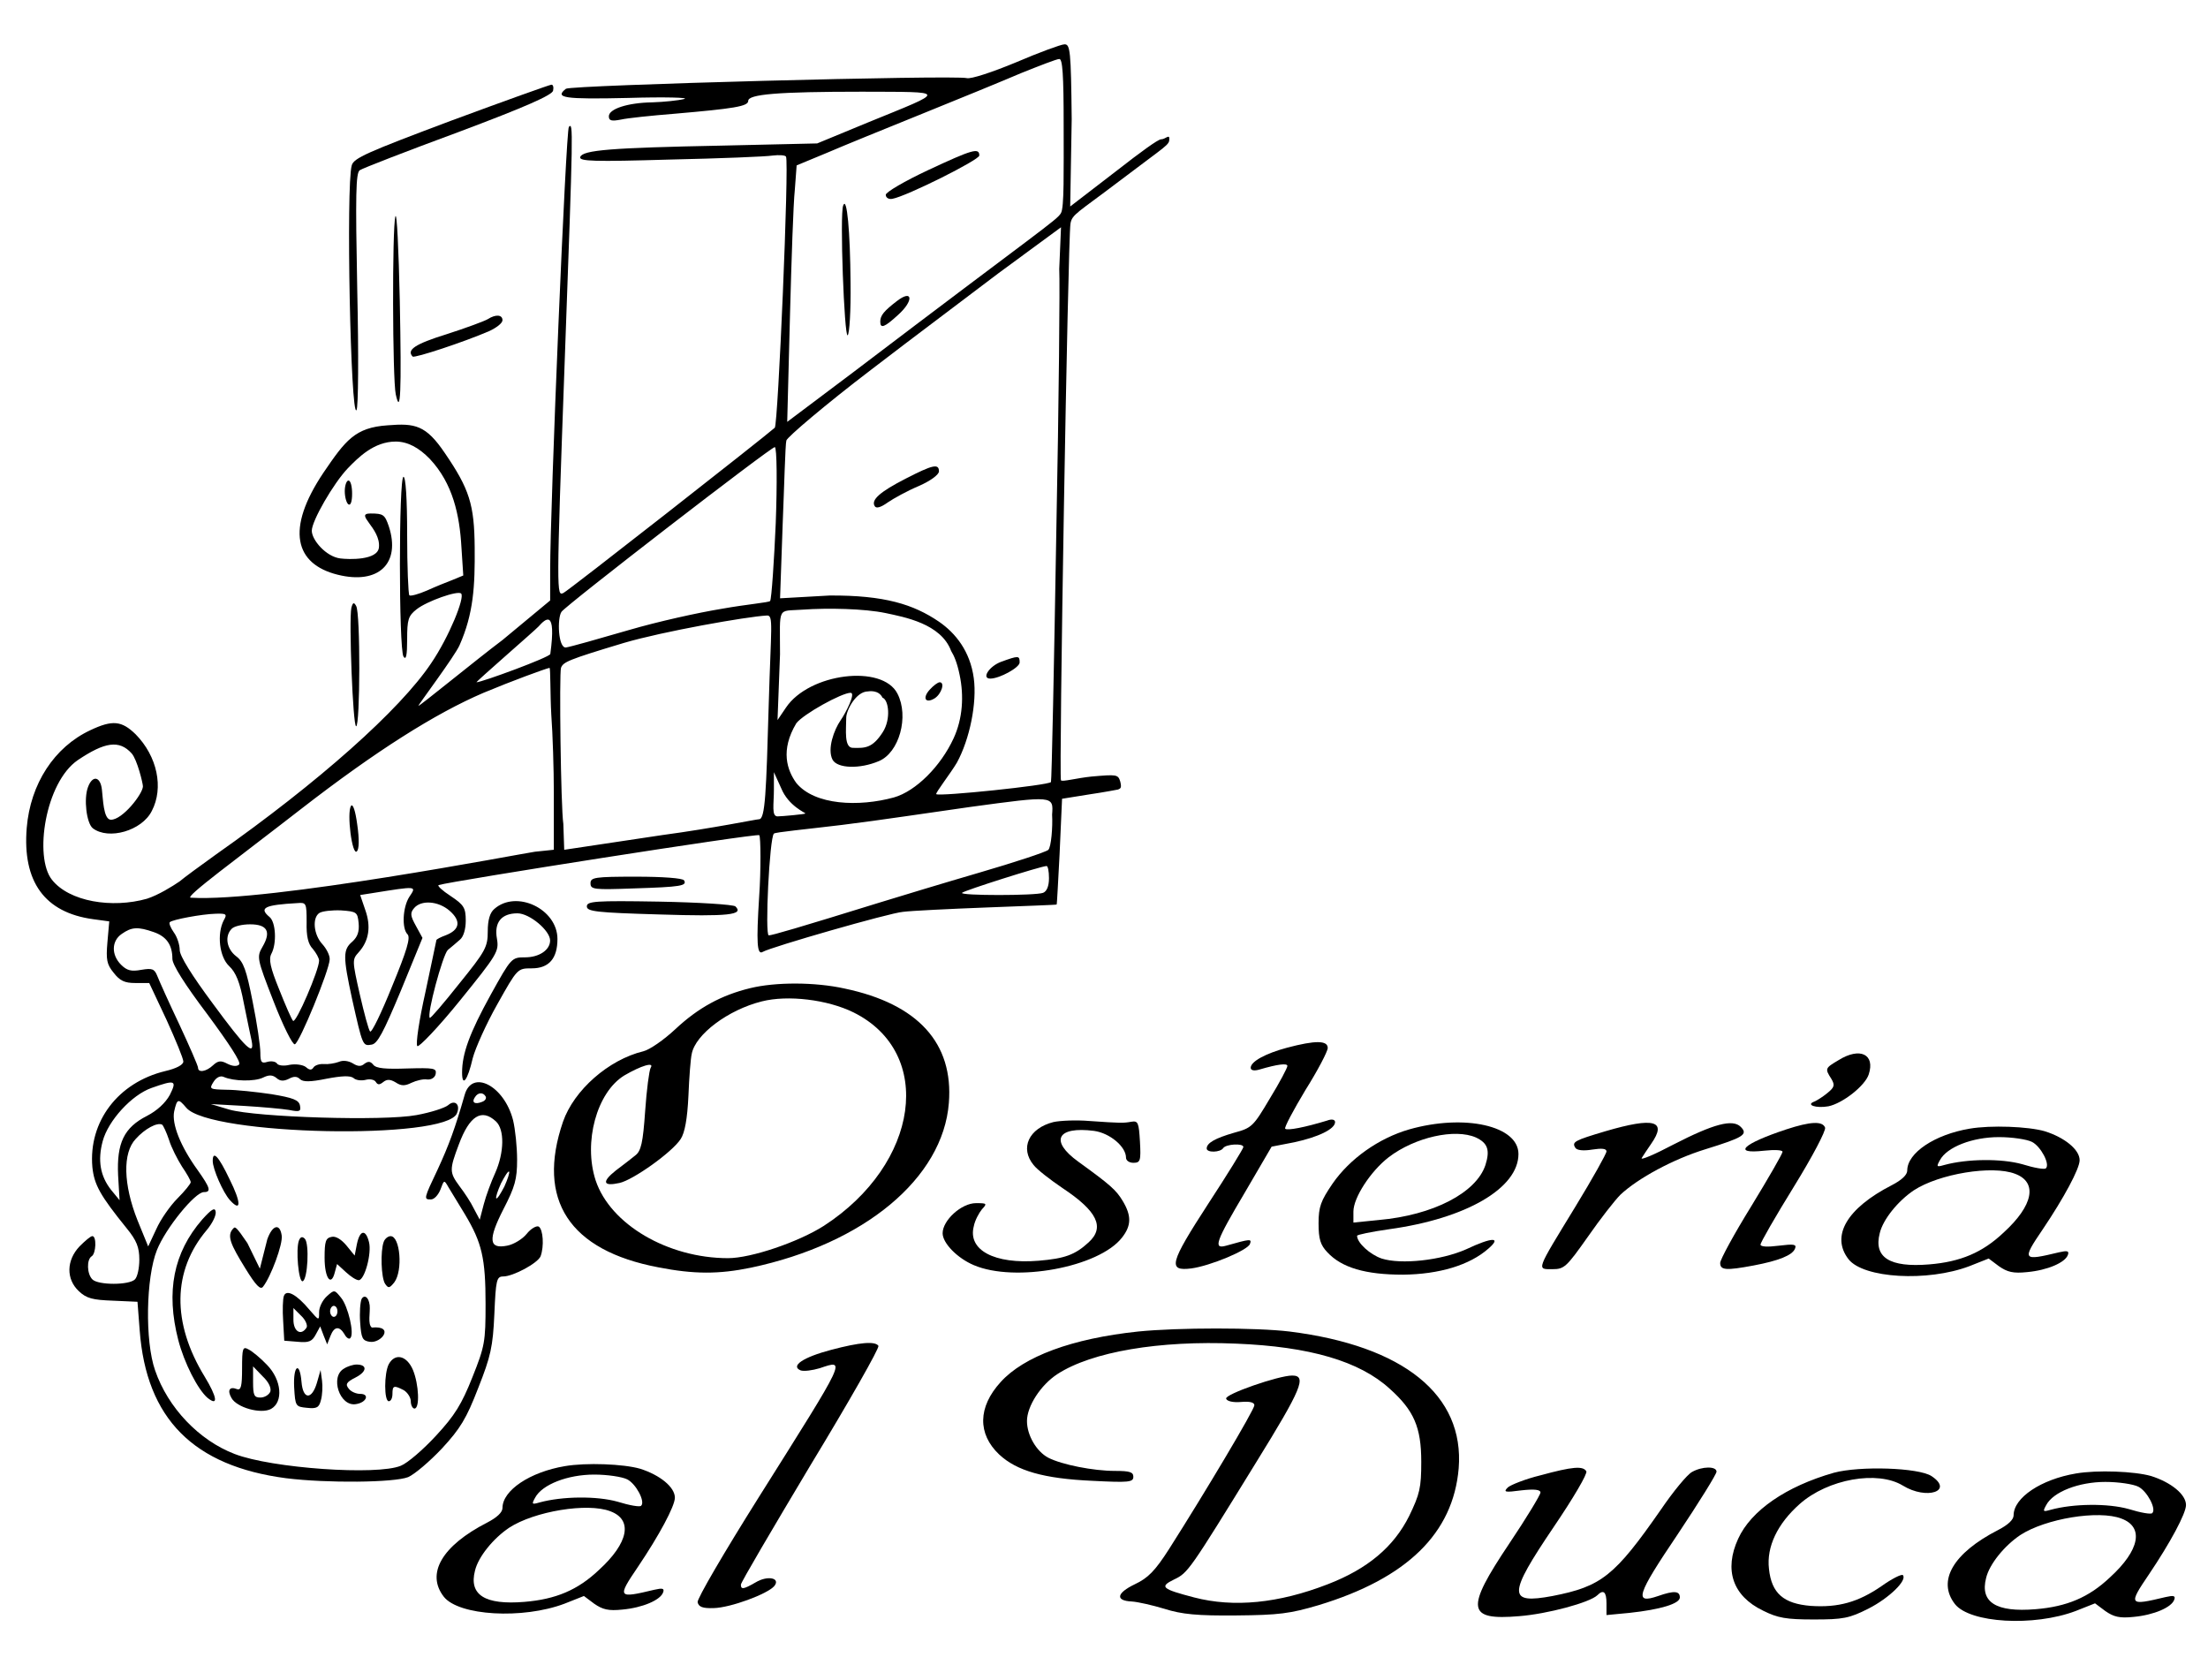
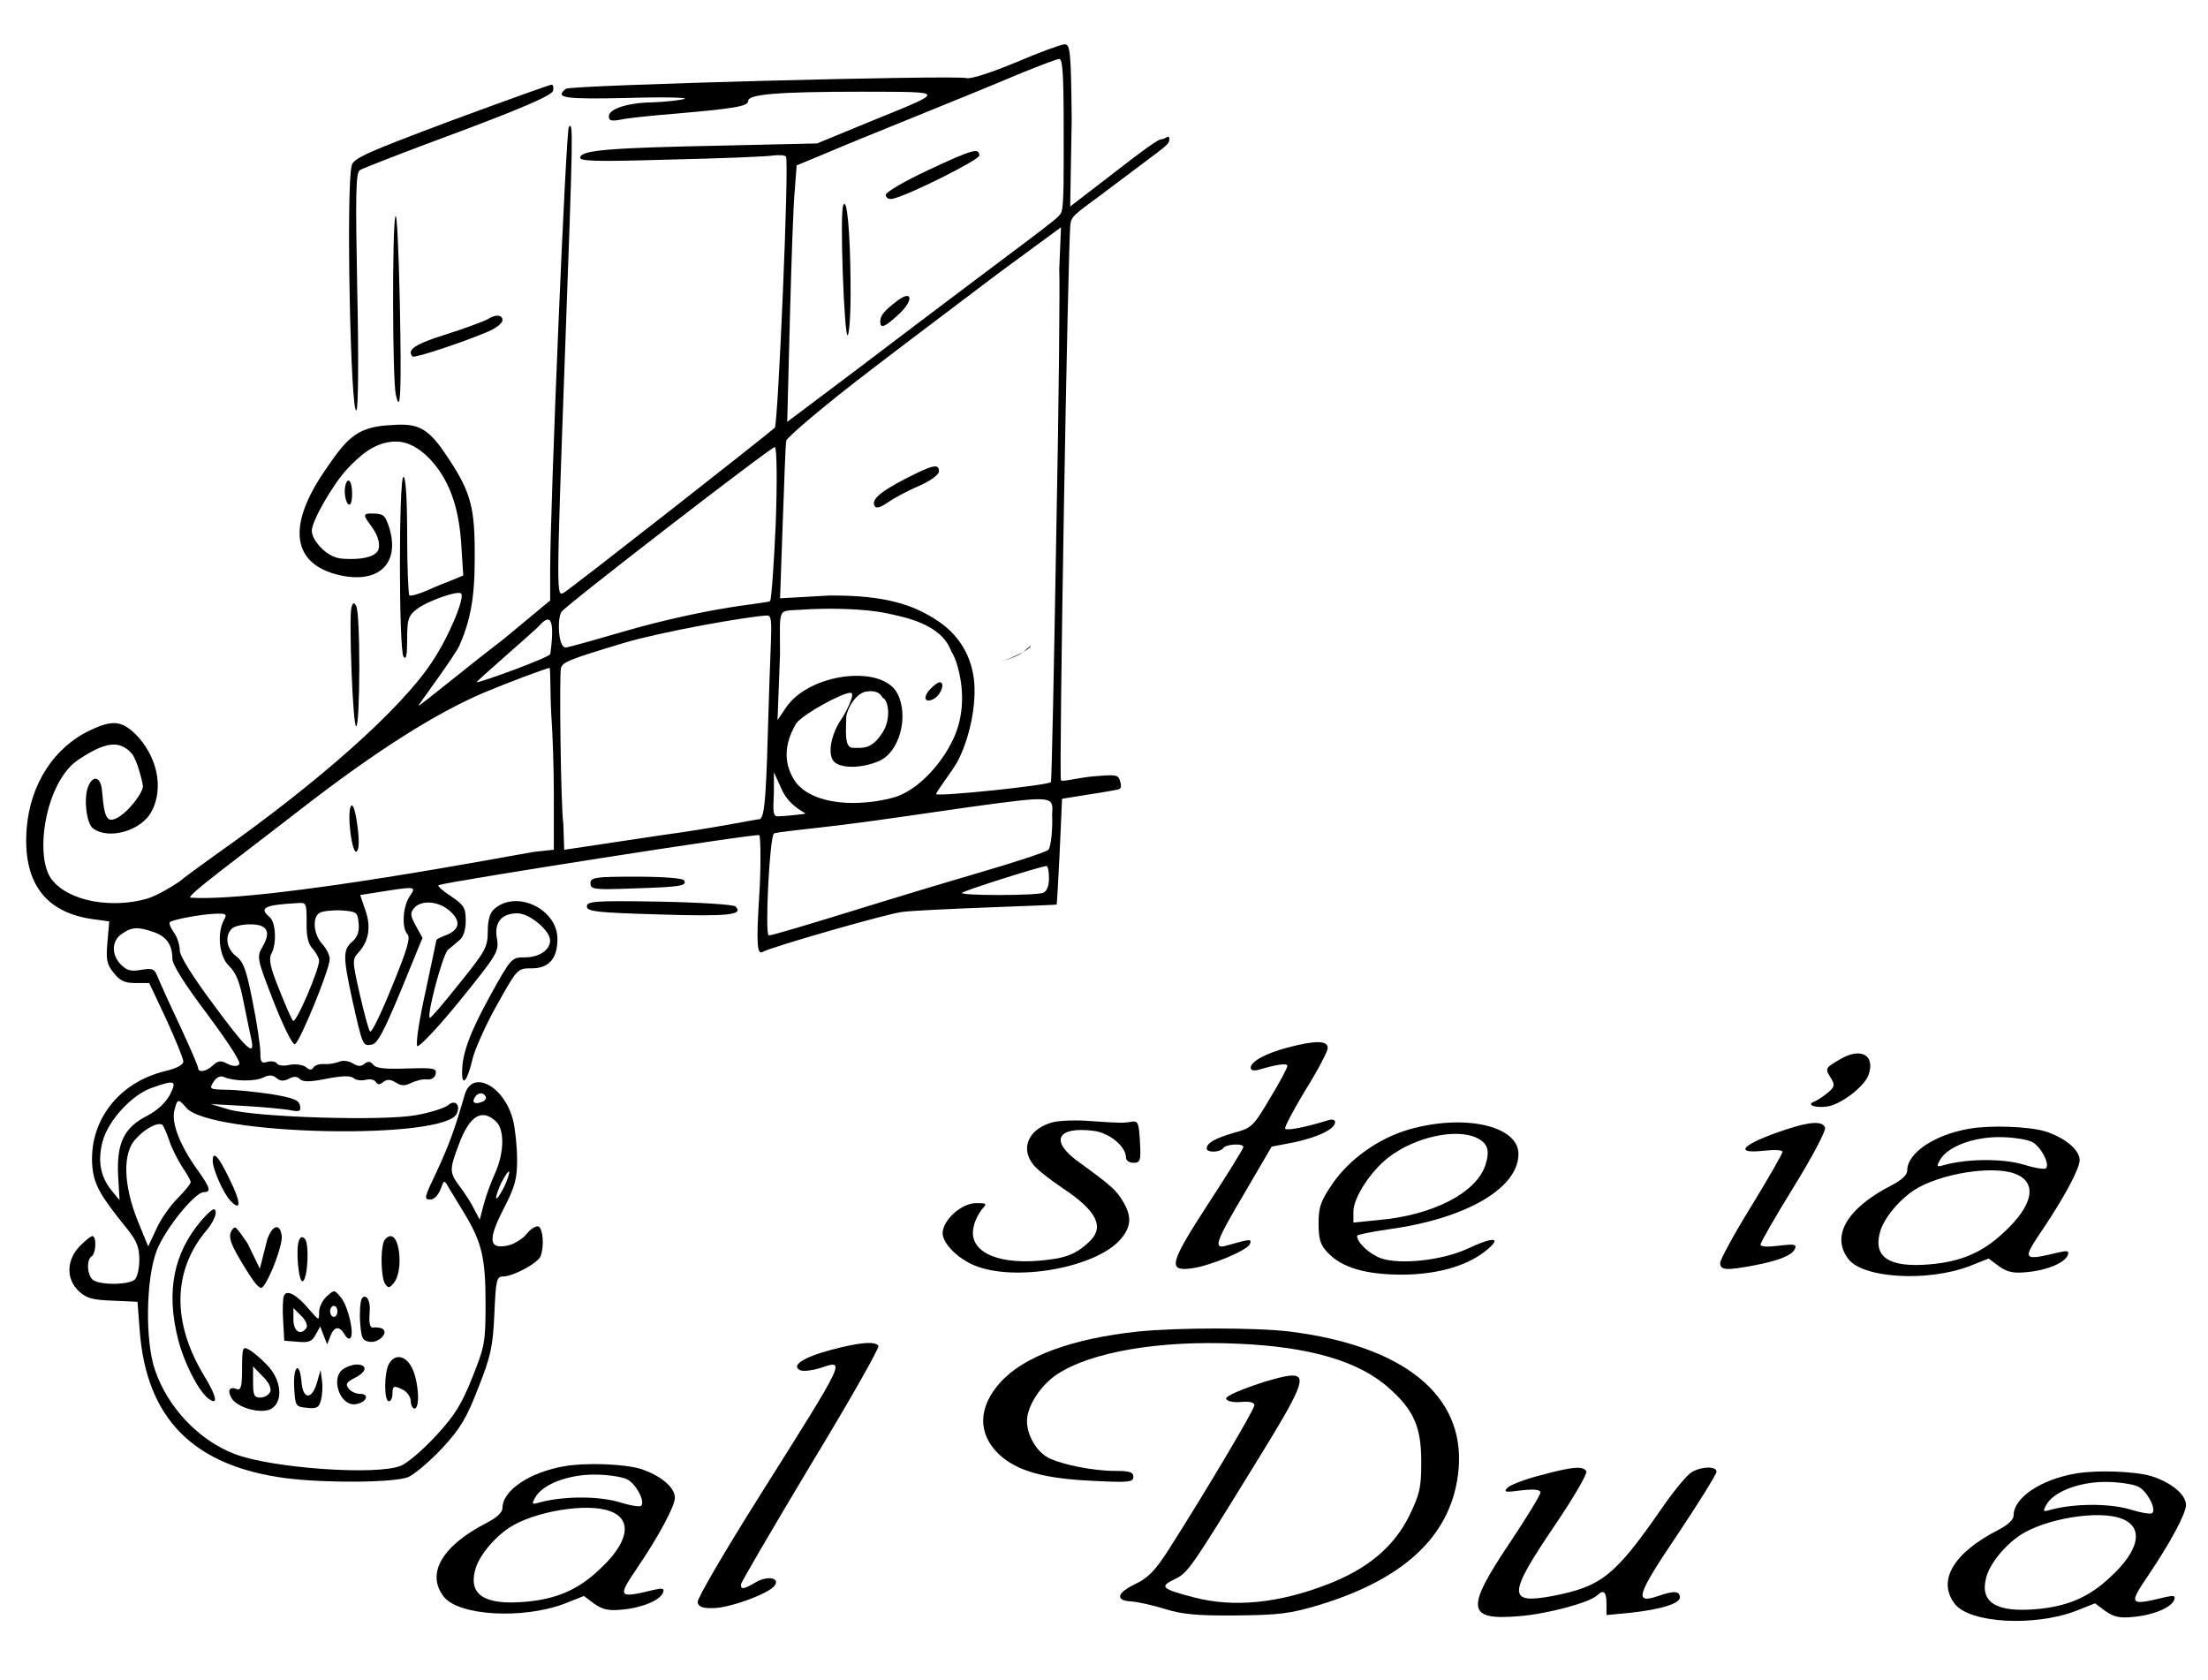
<svg xmlns="http://www.w3.org/2000/svg" version="1.1" id="Livello_1" x="0px" y="0px" viewBox="0 0 602 458" style="enable-background:new 0 0 602 458;" xml:space="preserve">
  <g transform="translate(0,458) scale(0.1,-0.1)">
    <path d="M2770,4410c-65-27-123-46-134-43c-33,9-1080-19-1093-29c-32-25-6-29,170-25c100,3,169,1,152-3c-16-4-55-8-86-9   c-68-1-119-18-119-38c0-12,7-14,33-9c17,4,84,11,147,16c161,14,200,20,200,35c0,18,80,25,310,25c236-1,234,5,16-84l-138-57l-262-6   c-300-6-377-12-384-31c-4-12,39-13,244-7c137,3,263,8,281,11c17,2,34,1,36-3c9-15-21.6-730.1-30.6-739.1   c-28-25-564.5-445.6-576.5-450.6c-18-7-19.9-16.3,4.1,641.7c23,630,23,642,11,629c-8-8-51-1029-51-1211v-80l-129.7-107.6   c-73-55-227.4-181.6-229.4-179.6c-2,1,99.1,135.3,112.1,165.3c38,86,42.2,159.9,41.2,266.9c-1,116-14.1,158.5-81.1,256.5   c-52,77-81.4,82-156.4,76c-89-6-114.8-41.1-174.8-129.1c-104-155-77.6-249.1,38.4-278.1c112-28,172.8,30.8,139.8,131.8   c-11,32-15,35-50,35c-45,0,28.1-40.1,23.1-92.1c-3-36-82.5-33.4-105.5-30.4c-39,5-77.6,50.5-77.6,75.5c0,27,59,129,98,170   c29,30,71.8,73.1,130.8,73.1c32,0,62.9-16.2,92.9-47.2c63-67,81.3-152.9,86.3-240.9l5-77l-29-12c-16-6-48-19-70-29   c-23-10-45-16-48-13c-3,4-6,78-6,165c0,99-4,158-10,158c-13,0-13-469,0-490c7-11,10,3,10,47c0,54,3,64,26,82   c28,22,112.1,51.8,121.1,42.8c11-10-32.7-118.1-81.7-190.1c-85-127-306.1-323.9-586.1-520.9c-42-30-90.3-65.6-99.8-73.9   c-19.6-13.4-57.8-37.1-88.8-47.1c-95-27-212.3-8.1-259.3,51.9c-49,62-18.3,265,70.7,326c73,49,112.9,56.1,146.9,18.1   c15-17,30.6-81.6,30.6-89.6c0-20-55.2-91.1-87.2-91.1c-21,0-21.6,59.9-24.6,81.9c-4,37-26,40-38,7c-12-32-4-98,13-112   c43-33,134-7,161,47c33,63,15,149-44,209c-38,37-63,40-124,11c-98-46-163-146-173-266c-12-147,49-231,181-249l44-6l-5-57   c-4-47-2-60,17-83c17-22,30-28,59-28h38l47-100c25-55,46-106,46-114c0-9-19-19-49-26c-129-31-210-138-199-262c5-48,21-77,93-166   c28-34,35-53,35-86c0-23-5-47-12-54c-16-16-100-16-116,0c-15,15-16,54-2,63c12,7,14,55,2,55c-5,0-20-13-35-28c-36-38-37-89-2-122   c21-20,38-24,93-26l67-3l6-78c18-241,147-370,399-403c112-14,295-12,333,3c18,8,59,43,92,78c50,54,67,82,99,165   c34,86,40,112,44,202c4,92,6,102,24,102c27,0,94,36,102,55c10,27,7,73-5,81c-6,3-21-5-33-20c-11-14-36-29-53-32   c-50-10-53,16-10,100c31,60,37,81,37,134c0,35-5,83-11,108c-24,94-112,140-132,69c-26-91-43-137-73-202c-39-82-39-83-19-83   c9,0,20,12,26,27c10,27,10,27,22,6c7-11,27-45,45-74c46-77,56-119,56-244c0-103-2-115-36-200c-29-73-48-104-99-159   c-35-38-78-75-96-82c-64-27-352-7-453,32c-97,37-182,126-217,228c-28,80-25,253,5,328c24,60,104,158,128,158c21,0,17,12-17,60   c-47,65-71,126-64,160c8,35,11,36,33,10c64-76,710-89,738-15c10,24-6,38-24,22c-10-8-48-20-86-27c-90-17-437-6-511,15l-50,15l90-5   c50-3,105-8,123-11c30-6,33-4,30,12c-3,15-18,21-78,31c-41,6-96,12-123,12c-45,1-47,2-35,21c8,13,19,18,28,14c27-12,84-13,107-2   c16,8,26,8,37-1c10-9,20-9,34-2c13,7,22,7,30-1s28-8,72,1c42,8,65,9,74,2c6-6,21-8,33-5c11,3,24,1,28-6c5-8,10-8,20,0s19,8,34-1   c15-10,25-10,43-1c13,6,32,11,43,9c11-1,21,5,23,15c3,16-5,17-78,15c-58-2-84,0-92,10s-14,10-24,3c-9-8-18-8-32,1c-12,7-27,9-38,4   c-11-4-29-7-41-6c-11,1-24-3-28-9c-5-8-11-8-21,1c-8,6-27,9-44,6c-16-4-32-2-35,4c-4,5-15,7-26,4c-16-5-19-1-19,25   c0,18-9,80-21,139c-17,87-25,109-45,124c-26,20-32,55-12,75c7,7,29,12,50,12c47,0,58-20,34-61c-16-28-16-31,30-149   c26-67,52-119,58-117c13,4,94,202,95,231c1,11-9,30-20,42c-24,26-28,72-8,85c8,5,34,8,59,7c43-3,45-5,48-35c2-23-3-37-17-50   c-26-22-26-40-1-156c29-129,29-129,53-125c16,2,32,32,80,147l59,144l-18,33c-15,27-16,35-5,48c19,23,66,20,97-7c32-28,28-52-11-67   c-14-5-25-11-25-13s-14-65-30-142c-17-76-27-142-22-147c4-4,57,51,116,124c102,126,107,134,101,169c-8,44,12,69,56,69   c33,0,89-47,89-74c0-26-30-46-68-46c-37,0-38-1-94-102c-58-105-78-161-78-212c0-41,15-22,29,39c7,27,37,94,67,147   c55,98,55,98,94,98c47,0,70,27,70,80c0,82-112,135-172,82c-12-10-18-30-18-61c0-43-6-54-78-143c-42-53-78-95-80-93   c-9,8,35,171,49,185c10,8,25,21,33,28c10,8,16,29,16,52c0,35-5,43-41,67c-23,15-37,28-33,30c35,11,869.3,142,874.3,136   c4-4,4.7-96-0.3-167c-8-127-6-161,10-151c22,13,345,106,382,109c23,3,126,8,230,12c103,4,189,7,189,8c1,0,4,62,8,136l6.8,152.3   l74.1,11.9c41,6,78.6,13.3,78.6,13.3c7,3,10.1,4.3,6.1,21.3c-6,20-9.4,20.1-78.4,14.1c-40-4-80.4-15.2-83.4-10.2   c-6,10,18.9,1470.1,25.9,1517.1c4,26,19.2,29.6,132.2,115.6c133,101,137.3,98.5,137.4,116.5c0,12.9-10.7-1.8-22.7-1.8   c-8,0-56.2-35.1-120.2-85.1l-127.4-98l4.1,238c-2,187-4,205-20,204C2893,4459,2833,4437,2770,4410z M2900,4238   c0-127,1.7-223.8-7.3-238.8c-10-19-58.8-48.3-566.8-434.3l-179.6-135l7.7,296.2c4,148,9,299,13,336l5,67l82,34   c44,19,162,67,261,107s221,90,270,111c50,20,96,38,103,38C2897,4420,2900,4377,2900,4238z M2880,3131c-6-355-12.6-680-14.6-683   c-6-9-305.7-40-312.7-33c-3,3,39.3,57,56.3,86c35,64,55,163,46,230c-10,74-50,123.2-95,154.2c-69,47-148.2,72.3-298.2,71.3   l-135-7.6l7.2,204c4,95,7,217.2,10,226.2c2,9,108,99.1,230,192.1c121,93,267.7,202.5,347.7,263.5l171.1,125.7L2888,3847   C2890,3808,2887,3485,2880,3131z M2115,3153c-4-93-11.4-208.5-15.4-211.5c-3-4-63.7-9-130.7-21c-67-11-174.4-34.9-253.4-57.9   s-162.9-46.8-172.9-47.8c-21-1-23.7,80.3-11.7,97.3c11,17,570.5,449,581.5,449C2118.4,3361,2119,3259,2115,3153z M2414.5,2908.7   c51-11,151-28.6,178.7-103.3c8-13,16.2-31.4,23.2-65.4c12-57,8.5-118.9-16.5-172.9c-35-76-102.8-144.1-162.8-161.1   c-95-26-215.7-21.7-266,39.4c-24.9,34.4-44.3,89,0,162.8c19,25,124,83.1,148,83.1c15,0-13.2-55-27.2-75c-18-26-37-78.4-22-107.4   c13-24,74-26,126-4c56,23,83,122,51,184c-41,81-241,56-304-38l-23-34l6.8,179.3c0,133.4-8.7,116.7,60.3,121.7   C2258.1,2923,2356.5,2920.7,2414.5,2908.7z M2096,2663c-7-243-9.5-316.4-26.5-316.4c-7,0-123-24.2-264-43.2l-267.2-40.1l-2.4,70.6   c-7,46-11.4,410.3-6.4,425.3c6,16,18.6,22.1,171.6,68.1c105,31,334,71.7,390,74.7C2109.3,2903,2102,2871,2096,2663z M1500.4,2797.1   c-1.2-8.9-187.1-77.1-201.1-77.1c-4,0,158.7,140.8,168.7,151.8C1486.9,2892.8,1517.5,2923,1500.4,2797.1z M1503,2633   c4-54,7-151,7-215v-154.6l-51.7-5.4c-36-5-726.1-138.2-938.3-125.3c-18,1.1,125.3,105.4,300.3,241.4   c205,159,367.3,261.3,498.3,317.3c79,33,166.6,64.9,179.6,67.9C1501.2,2759.3,1500,2686,1503,2633z M2406.1,2678   c17-6,23.5-58.5,0.8-93.9c-28.5-44.6-49.3-43.6-80.6-42.9c-25.9-1.1-19.1,50.1-19.1,82.1c0,20,26.7,71.8,59.4,71.8   C2367.7,2695.1,2395.2,2700.6,2406.1,2678z M2196,2362.3c0-2-65-7.9-76-7.9c-17,0-10,32.5-10,73.5v47l20-44   C2149.7,2382.8,2196,2364.3,2196,2362.3z M2868.5,2359.2c2-33-2.5-89.2-10.5-96.2c-7-6-92-34-188-62s-218-65-270-81   c-226-70-295-90-304-90c-11,0,2,266.4,14,277.4c4,4,86,11.6,185,23.6s257.4,36.1,350.4,49.1C2872.4,2411,2872.4,2411,2868.5,2359.2   z M2860,2186c0-22-6-36-16-40c-20-8-229-8-221,0c5,6,213,72,230,73C2857,2220,2860,2205,2860,2186z M1116,2135c-18-28-21-86-5-102   c9-9-2-45-42-142c-29-72-56-128-60-123c-4,4-16,49-28,101c-21,93-21,95-3,115c28,31,34,70,18,115l-14,41l32,5   C1139,2165,1136,2165,1116,2135z M836,2066c-1-38,4-60,17-73c9-11,17-25,17-32c0-25-63-172-71-164c-4,4-21,43-38,86   c-24,59-29,82-21,97c15,28,12,86-5,100c-30,25-14,33,76,38C835,2120,836,2118,836,2066z M610,2071c-19-37-12-100,15-125   c18-17,29-43,40-102c9-43,18-89,21-101c9-45-16-21-105,100c-58,78-91,131-91,147c0,14-7,36-16,48c-9,13-14,25-11,28   c7,7,87,22,125,23C617,2090,620,2088,610,2071z M419,2039c35-12,51-35,51-73c0-16,34-70,96-152c59-80,92-130,86-136s-18-5-32,2   c-17,9-25,9-39-4c-19-18-41-21-41-7c0,5-23,58-51,118c-28,59-55,119-60,132c-8,20-14,22-44,17c-27-5-39-2-55,14c-27,27-26,65,2,84   C359,2053,376,2054,419,2039z M463,1595c-12-22-35-43-62-57c-63-32-83-74-79-162l4-68l-23,28c-30,38-37,81-23,133   c15,56,79,126,133,145C478,1637,483,1635,463,1595z M1324,1591c3-5-1-12-10-15c-20-8-29-1-19,13C1303,1602,1317,1603,1324,1591z    M1352,1523c24-22,23-85-2-141c-11-24-25-62-31-85l-11-42l-16,30c-8,17-26,44-39,61c-28,38-28,45-2,114   C1280,1538,1313,1559,1352,1523z M461,1472c6-20,23-53,35-72c13-19,24-38,24-43c0-4-16-24-36-44s-46-57-58-84l-22-47l-29,71   c-39,98-41,184-5,222c25,28,59,46,72,39C445,1512,454,1493,461,1472z M1375,1345c-10-19-19-34-22-32c-2,3,4,21,13,41   c10,19,19,34,22,32C1390,1383,1384,1365,1375,1345z" />
    <path d="M2530,4116c-64-30-115-60-115-67c0-8,8-13,18-11c39,7,237,106,237,118C2670,4178,2652,4173,2530,4116z" />
    <path d="M2299,4020c-10-23,3-360,12-354c5,3,9,67,8,142C2318,3950,2309,4046,2299,4020z" />
    <path d="M2445,3759c-35-27-45-39-45-56c0-20,12-15,48,18C2492,3760,2489,3793,2445,3759z" />
    <path d="M2469,3275c-70-36-95-58-84-75c4-7,17-3,35,10c16,11,54,32,85,45c32,14,55,31,55,40C2560,3317,2543,3313,2469,3275z" />
-     <path d="M2730,2776c-33-12-55-46-30-46s80,30,80,44C2780,2793,2777,2793,2730,2776z" />
+     <path d="M2730,2776s80,30,80,44C2780,2793,2777,2793,2730,2776z" />
    <path d="M2535,2700c-21-23-12-39,13-24c19,12,29,44,14,44C2557,2720,2545,2711,2535,2700z" />
    <path d="M957,2383c-12-19,3-137,16-124c6,6,7,32,1,73C969,2370,962,2390,957,2383z" />
    <path d="M1230,4251c-229-86-266-102-271-122c-16-55-3-691,13-667c5,7,6,150,2,329c-5,258-4,318,7,325c7,5,128,52,269,104   c184,69,256,101,258,113c2,9,0,17-5,16C1499,4349,1376,4305,1230,4251z" />
    <path d="M1078,3990c-9-31-8-443,1-485c13-60,16,4,11,255C1087,3900,1082,4004,1078,3990z" />
    <path d="M1330,3710c-8-5-59-24-112-41c-87-27-110-43-93-61c5-5,141,40,208,69c20,9,37,22,37,30C1370,3722,1352,3724,1330,3710z" />
    <path d="M940,3241c0-17,5-33,10-36c6-4,10,8,10,29c0,20-4,36-10,36C945,3270,940,3257,940,3241z" />
    <path d="M958,2923c-7-33,4-323,13-323c11,0,12,310,0,328C965,2939,962,2938,958,2923z" />
    <path d="M1610,2172c0-17,9-18,118-14c128,4,146,7,137,22c-4,6-58,10-131,10C1621,2190,1610,2188,1610,2172z" />
    <path d="M1600,2109c0-14,26-17,198-22c189-6,231-1,207,22c-6,5-99,11-208,13C1622,2125,1600,2123,1600,2109z" />
-     <path d="M2045,1886c-78-19-141-53-204-112c-31-29-70-56-87-60c-95-23-189-106-219-192c-73-213,17-351,260-397c97-19,165-19,252-1   c309,65,524,244,540,449c13,163-84,270-284,312C2222,1903,2114,1903,2045,1886z M2327,1820c222-110,180-413-81-582   c-69-44-198-88-261-88c-164,0-321,92-361,212c-34,104,3,240,78,286c46,27,83,38,72,21c-4-7-11-60-15-118c-6-86-11-109-27-121   c-10-8-34-27-53-41c-39-31-35-44,10-34c37,8,144,84,167,120c11,17,18,54,21,118c2,50,6,102,9,114c10,53,99,120,191,143   C2148,1868,2256,1855,2327,1820z" />
    <path d="M3510,1724c-60-16-100-38-100-55c0-7,9-9,23-5c51,15,77,18,77,10c0-5-21-45-48-89c-45-76-49-80-97-93c-52-15-75-28-75-43   c0-12,37-11,45,1c7,11,55,14,55,3c0-4-43-74-96-155c-105-162-111-184-46-176c52,7,155,50,160,67c5,14,2,14-65-5   c-36-10-29,10,51,145l73,125l62,12c65,14,111,36,111,55c0,7-9,9-22,4c-59-18-109-28-114-22c-3,3,22,50,55,105c34,54,61,106,61,115   C3620,1744,3586,1744,3510,1724z" />
    <path d="M5013,1690c-37-22-38-23-20-51c10-17,9-23-11-39c-12-10-28-20-35-23c-25-9,4-19,38-13c39,8,100,56,110,87   C5113,1706,5071,1726,5013,1690z" />
    <path d="M2872,1521c-67-17-92-71-54-117c9-12,45-40,79-63c95-63,116-107,71-148c-37-34-65-44-136-50c-121-10-194,29-177,94   c3,16,14,36,22,46c15,16,14,17-16,17c-40,0-91-47-91-82c0-27,40-68,85-87c112-48,341-6,404,75c26,33,26,60,2,100   c-18,30-34,44-121,107c-79,57-58,97,43,84c43-6,87-43,87-73c0-8,9-14,20-14c19,0,21,5,18,58c-3,51-5,57-23,54c-23-4-28-4-115,2   C2934,1527,2890,1525,2872,1521z" />
    <path d="M3842,1501c-83-24-162-80-209-148c-32-47-38-63-38-108c0-43,5-59,24-79c39-42,104-61,206-61c99,1,182,26,233,71   c37,32,11,32-61-2c-68-30-177-42-230-25c-32,11-67,43-67,62c0,3,39,11,88,18c210,29,352,112,352,205C4140,1511,3993,1544,3842,1501   z M4024,1479c32-15,39-34,26-75c-25-76-143-137-291-150l-69-7v30c0,38,47,110,96,148C3858,1480,3967,1504,4024,1479z" />
-     <path d="M4377,1496c-84-25-92-29-82-45c4-7,22-9,46-5c26,4,39,3,39-5c0-6-38-74-85-151c-108-177-106-170-62-170c32,0,38,6,96,88   c34,49,74,100,89,115c48,45,144,97,232,124c103,32,117,40,96,61c-22,22-74,8-183-48c-51-27-91-44-87-37s16,24,26,39   C4546,1525,4510,1535,4377,1496z" />
    <path d="M4870,1501c-118-39-149-68-60-58c28,3,50,2,50-3s-38-71-85-148c-47-76-85-146-85-155c0-20,16-21,91-7c69,13,106,28,113,46   c5,12-3,13-44,8c-31-4-50-3-50,3s41,77,91,158s88,153,85,161C4969,1524,4937,1523,4870,1501z" />
    <path d="M5370,1503c-95-16-170-66-170-114c0-12-15-26-42-40c-123-63-167-139-118-202c41-52,215-62,329-19l53,21l28-21   c23-16,39-20,77-16c55,5,104,26,111,47c4,11-2,12-24,7c-100-24-102-22-45,62c58,86,101,166,101,189c0,29-41,62-95,79   C5530,1509,5428,1513,5370,1503z M5540,1467c24-12,50-61,38-72c-3-4-32,1-64,11c-57,16-151,15-213-2c-21-6-22-5-12,13   c19,36,89,63,161,63C5486,1480,5526,1474,5540,1467z M5494,1380c62-23,50-86-31-160c-58-55-118-80-203-87c-108-9-152,19-135,85   c9,38,50,88,93,117C5287,1380,5432,1404,5494,1380z" />
    <path d="M580,1415c0-22,28-86,47-107c31-34,31-7-1,57C596,1428,580,1445,580,1415z" />
    <path d="M551,1255c-78-90-99-196-65-328c16-62,53-135,80-158c30-24,26,2-8,58c-90,147-88,289,6,400c15,18,26,40,24,50   C586,1289,577,1284,551,1255z" />
    <path d="M637,1231.9c-20.4-19.6-8-44.9,32-109.9c29-47,41-59,48-50c21,26,55,117,51,140c-5,34-25.2,28.6-39.2-10.4l-20.3-80.2   l-33.9,69.5C643.6,1236.9,640.9,1235.7,637,1231.9z" />
-     <path d="M973,1188l-6-31l-22,27c-14,17-30,27-41,24c-16-3-19-12-19-57c0-56,18-80,28-39l6,22l24-22c13-12,28-22,35-22   c16,0,36,73,28,104C997,1230,981,1227,973,1188z" />
    <path d="M815,1198c-9-24-1-113,10-111c14,4,19,103,6,116C824,1210,819,1208,815,1198z" />
    <path d="M1046,1194c-9-25-7-97,4-114c9-13,12-12,25,4c24,32,16,126-10,126C1058,1210,1049,1203,1046,1194z" />
    <path d="M774,1047c-3-8-4-39-2-68l3-54l37-3c30-3,39,1,49,20l12,22l9-24l10-25l9,23c10,26,24,28,38,5c5-10,13-15,16-11   c12,11-6,87-25,110c-18,22-18,23-39,4c-12-11-21-30-21-43c0-24,0-24-26,6C809,1051,781,1066,774,1047z M920,1005c0-8-4-15-10-15   c-5,0-10,7-10,15s5,15,10,15C916,1020,920,1013,920,1005z M836,961c-15-24-36-11-36,21v32l21-21C833,982,839,967,836,961z" />
    <path d="M986,1039c-4-9-6-38-4-65c3-42,6-49,26-52c32-5,69.3,44.8,5.8,38.8c-12,9-3.9,40.8-5.9,60.8   C1004.8,1046.6,992,1050,986,1039z" />
    <path d="M3103,950c-180-19-312-68-375-138c-62-68-63-141-4-197c48-45,122-66,254-72c99-5,112-4,112,11c0,13-10,16-50,16   c-59,0-145,17-182,36c-32,17-58,61-58,100c0,40,37,98,83,128c94,61,278,92,487,83c201-8,337-48,419-123c66-59,86-105,86-199   c0-71-4-88-33-148c-42-84-113-144-222-186c-134-52-256-64-364-36c-88,23-96,29-55,49c38,18,42,24,223,318c125,202,140,238,99,238   c-37,0-184-51-180-63c2-7,19-11,41-9c23,2,36-1,36-9c0-12-134-237-232-391c-39-61-58-80-94-97c-50-24-54-45-8-47c16-1,56-10,89-20   c47-15,90-19,195-18c117,1,147,5,225,28c241,73,367,196,382,373c16,200-150,334-461,373C3425,961,3212,961,3103,950z" />
    <path d="M2266,900c-76-20-112-44-83-56c9-3,32,0,52,6c72,24,76,33-167-353c-93-148-168-276-166-285c3-13,14-17,44-16   c45,1,146,38,165,60c18,22-18,30-51,10c-33-19-40-20-40-6c0,6,86,152,190,326c105,173,188,319,185,325C2386,924,2345,921,2266,900z   " />
    <path d="M660,849c0-48-3-60-14-56c-20,8-27-3-15-24c14-26,80-45,108-30c34,19,29,79-11,120c-17,18-40,37-50,42   C662,910,660,906,660,849z M737,786c-4-9-16-16-27-16c-17,0-20,6-20,42v43l26-27C733,812,740,796,737,786z" />
    <path d="M1060,861c-13-25-13-101,0-101c6,0,10,9,10,20c0,23,4,24,31,10c10-6,19-20,19-30c0-11,5-20,10-20c15,0,12,66-4,105   C1109,885,1077,892,1060,861z" />
    <path d="M938,849c-39-22-12-104,32-97c29,4,39,28,12,28c-11,0-25,6-31,14c-10,12-7,18,19,31c31,16,32,35,2,35   C963,860,947,855,938,849z" />
    <path d="M802,798c3-52,4-53,35-56c27-3,33,1,38,21c4,14,5,38,3,53l-4,29l-10-35c-14-47-38-46-42,3C817,871,799,857,802,798z" />
    <path d="M1540,583c-95-16-170-66-170-114c0-12-15-26-42-40c-123-63-167-139-118-202c41-52,215-62,329-19l53,21l28-21   c23-16,39-20,77-16c55,5,104,26,111,47c4,11-2,12-24,7c-100-24-102-22-45,62c58,86,101,166,101,189c0,29-41,62-95,79   C1700,589,1598,593,1540,583z M1710,547c24-12,50-61,38-72c-3-4-32,1-64,11c-57,16-151,15-213-2c-21-6-22-5-12,13   c19,36,89,63,161,63C1656,560,1696,554,1710,547z M1664,460c62-23,50-86-31-160c-58-55-118-80-203-87c-108-9-152,19-135,85   c9,38,50,88,93,117C1457,460,1602,484,1664,460z" />
    <path d="M4200,558c-41-10-81-26-89-33c-13-13-8-14,37-8c36,4,52,2,52-6c0-6-38-69-85-139c-120-179-116-210,27-198   c77,6,192,37,213,57c17,17,25,9,25-22v-32l63,6c84,9,137,25,137,42c0,18-16,19-59,4c-67-23-59,2,53,168c58,87,106,164,106,171   c0,15-39,15-67-1c-13-7-51-53-85-103c-126-181-162-209-295-235c-123-23-122,3,3,188c53,78,93,146,89,152   C4316,584,4288,582,4200,558z" />
-     <path d="M5000,565c-130-37-226-103-261-180c-39-85-15-156,68-196c40-20,63-24,138-24c80,0,97,3,150,30c55,28,106,77,93,91   c-4,3-30-10-58-30c-64-44-118-59-193-54c-74,6-107,34-114,101c-7,60,23,123,84,177c77,68,212,92,281,50c65-40,140-15,78,26   C5230,579,5071,584,5000,565z" />
    <path d="M5660,563c-95-16-170-66-170-114c0-12-15-26-42-40c-123-63-167-139-118-202c41-52,215-62,329-19l53,21l28-21   c23-16,39-20,77-16c55,5,104,26,111,47c4,11-2,12-24,7c-100-24-102-22-45,62c58,86,101,166,101,189c0,29-41,62-95,79   C5820,569,5718,573,5660,563z M5830,527c24-12,50-61,38-72c-3-4-32,1-64,11c-57,16-151,15-213-2c-21-6-22-5-12,13   c19,36,89,63,161,63C5776,540,5816,534,5830,527z M5784,440c62-23,50-86-31-160c-58-55-118-80-203-87c-108-9-152,19-135,85   c9,38,50,88,93,117C5577,440,5722,464,5784,440z" />
  </g>
</svg>